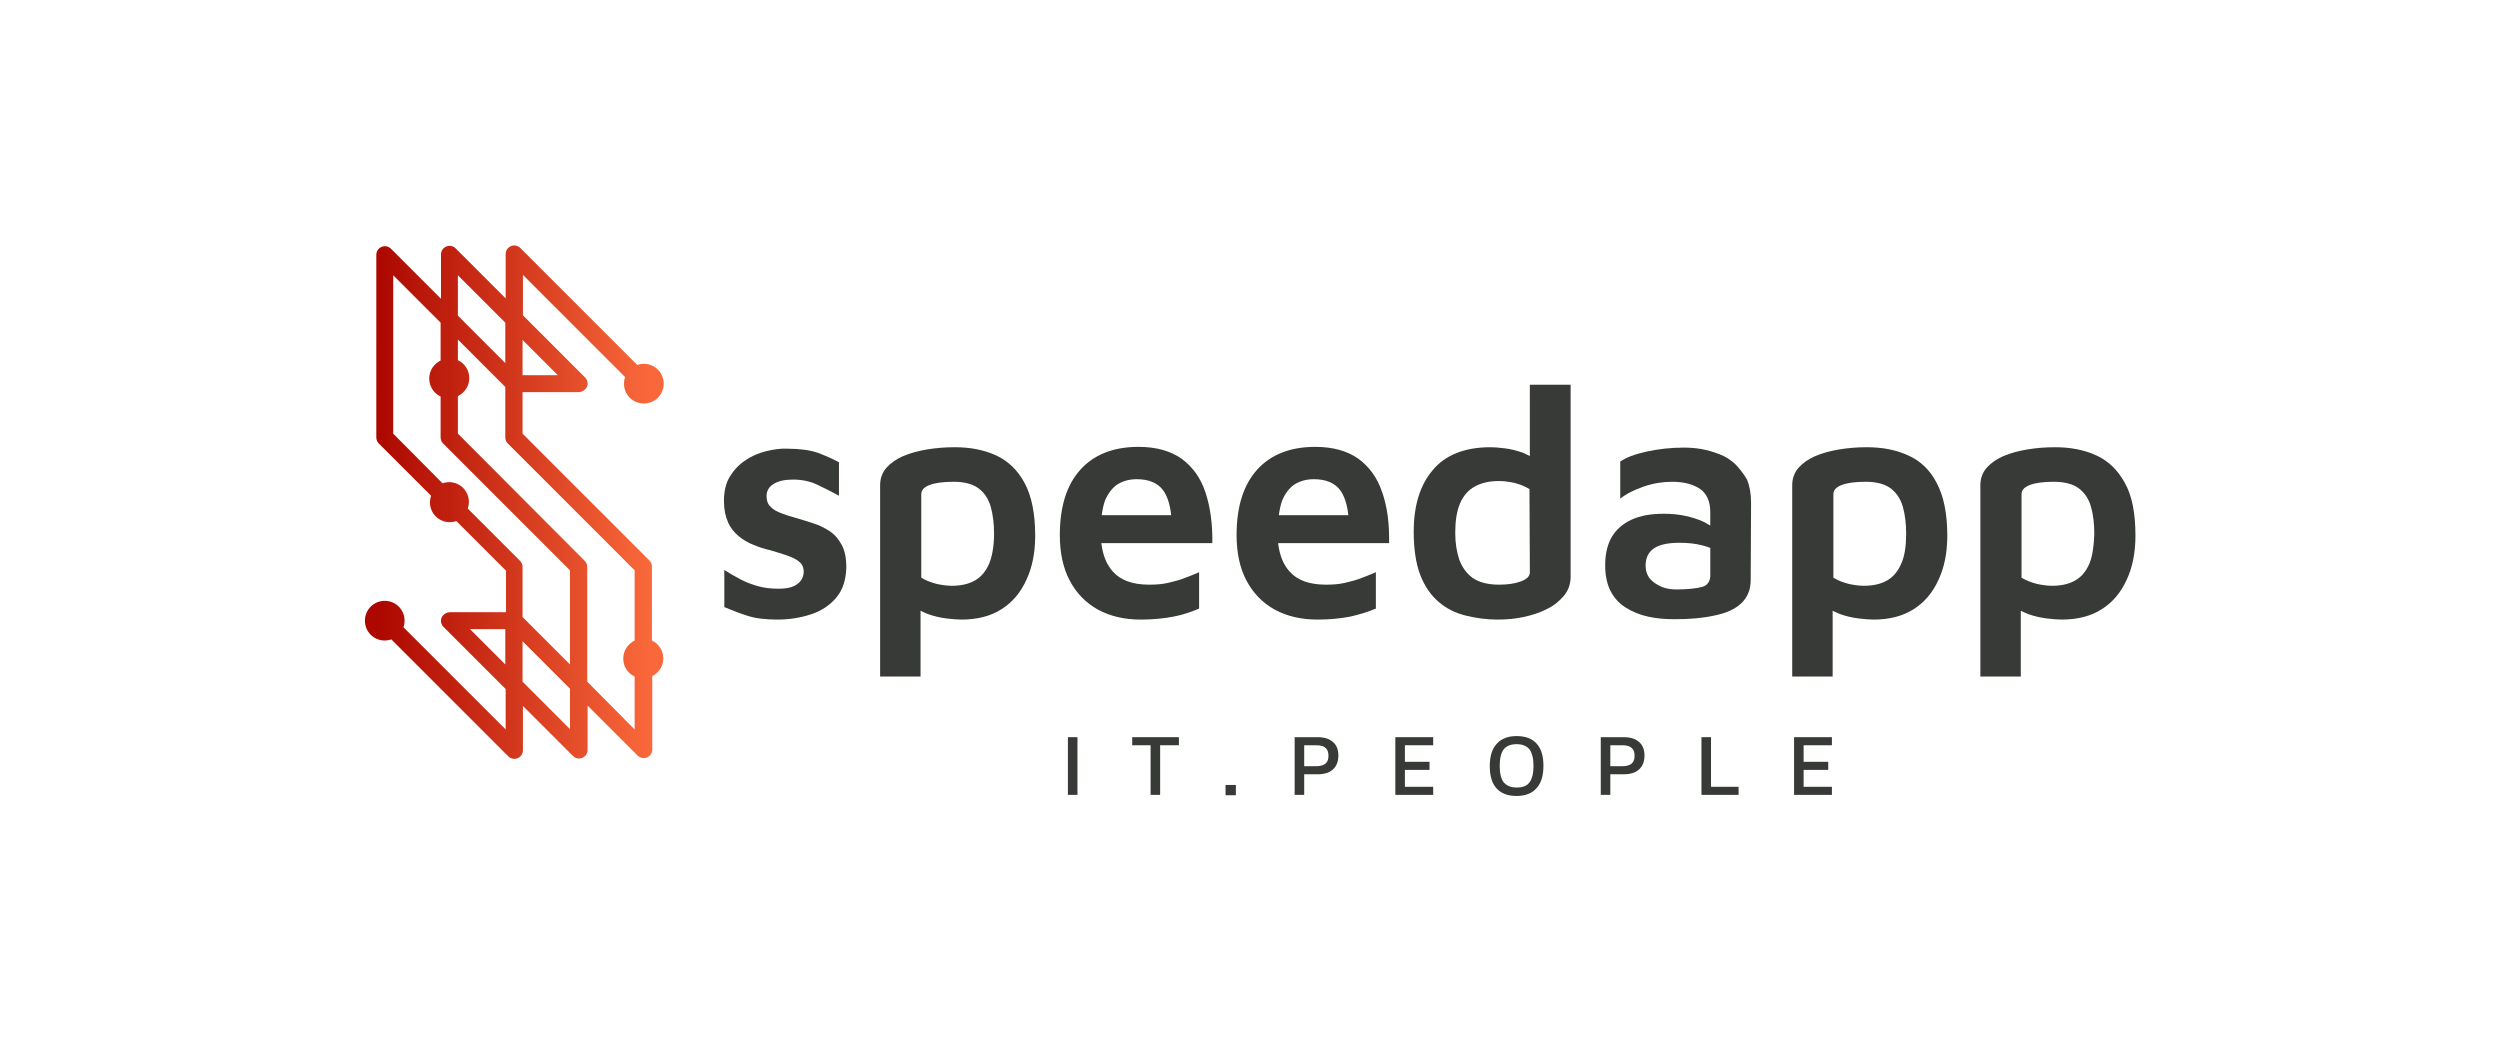
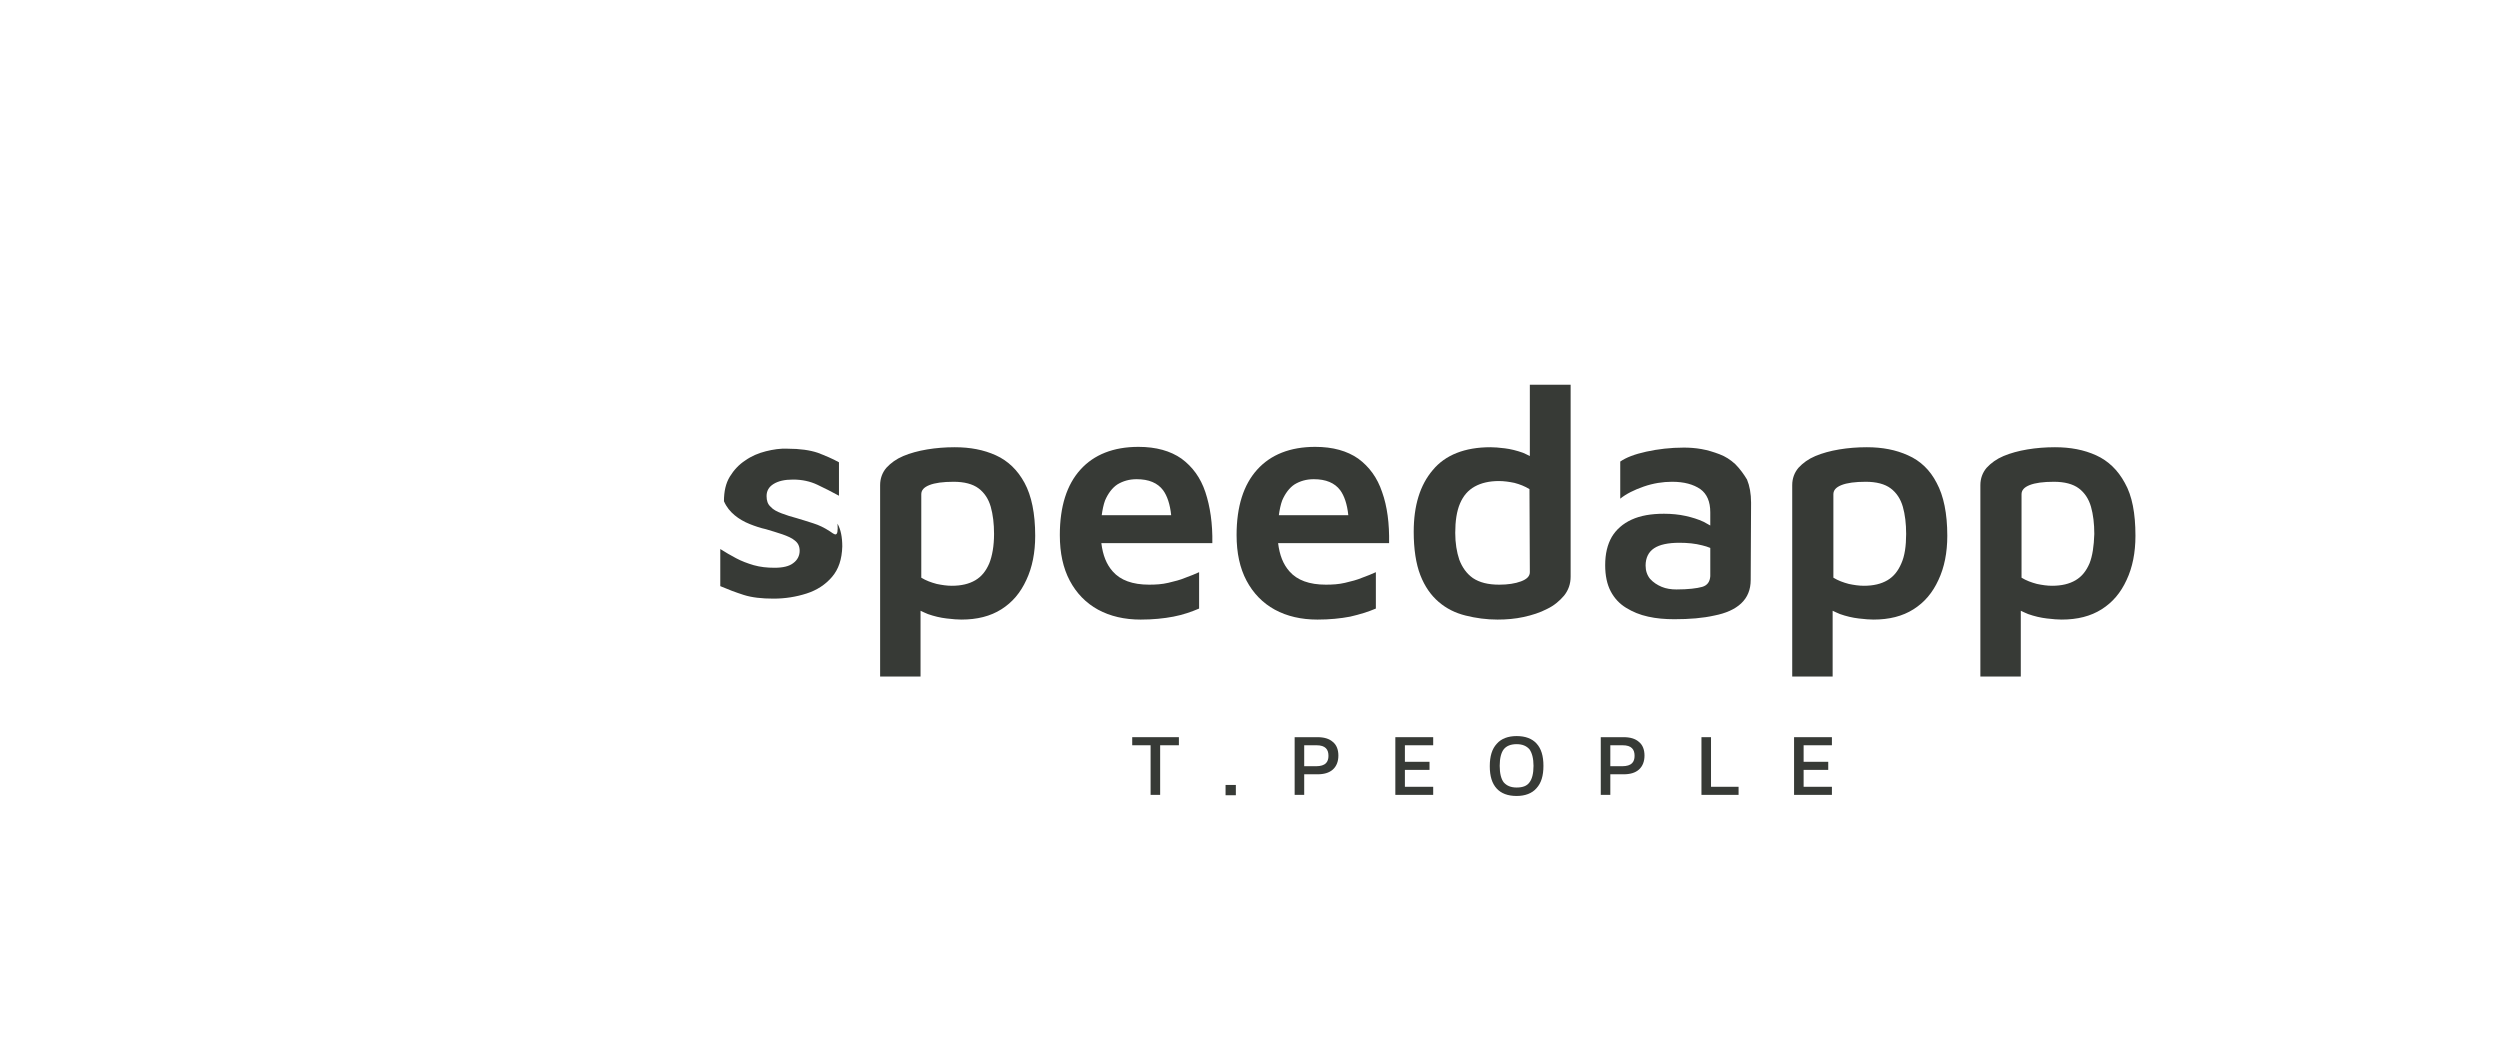
<svg xmlns="http://www.w3.org/2000/svg" version="1.1" id="logotyp" x="0px" y="0px" viewBox="0 0 680.3 283.5" style="enable-background:new 0 0 680.3 283.5;" xml:space="preserve">
  <style type="text/css">
	.st0{fill:url(#SVGID_1_);}
	.st1{fill:#373A36;}
</style>
  <linearGradient id="SVGID_1_" gradientUnits="userSpaceOnUse" x1="99.215" y1="146.642" x2="180.464" y2="146.642" gradientTransform="matrix(1 0 0 -1 0 283.276)">
    <stop offset="5.000000e-02" style="stop-color:#AC0800" />
    <stop offset="0.95" style="stop-color:#F9683A" />
  </linearGradient>
-   <path class="st0" d="M180.5,179.2c0-2.1-1.2-4-3.1-4.9v-20.1c0-0.6-0.2-1.2-0.7-1.7L142.2,118v-11.3h15.3c0.9,0,1.8-0.6,2.2-1.4  s0.2-1.9-0.5-2.6l-16.9-16.9v-11l27.8,27.8c-0.2,0.6-0.3,1.2-0.3,1.8c0,3,2.4,5.4,5.4,5.4s5.4-2.4,5.4-5.4c0-3-2.4-5.4-5.4-5.4  c-0.6,0-1.2,0.1-1.8,0.3l-31.8-31.8c-0.7-0.7-1.7-0.9-2.6-0.5s-1.4,1.2-1.4,2.2v12l-13.6-13.6c-0.7-0.7-1.7-0.9-2.6-0.5  c-0.9,0.4-1.4,1.2-1.4,2.2v12l-13.6-13.6c-0.7-0.7-1.7-0.9-2.6-0.5c-0.9,0.4-1.4,1.2-1.4,2.2V119c0,0.6,0.2,1.2,0.7,1.7l14.2,14.2  c-0.2,0.6-0.3,1.2-0.3,1.8c0,3,2.4,5.4,5.4,5.4c0.6,0,1.2-0.1,1.8-0.3l13.5,13.5v11.3h-15.3c-0.9,0-1.8,0.6-2.2,1.4  c-0.4,0.9-0.2,1.9,0.5,2.6l16.9,16.9v11l-27.8-27.8c0.2-0.6,0.3-1.2,0.3-1.8c0-3-2.4-5.4-5.4-5.4c-3,0-5.4,2.4-5.4,5.4  s2.4,5.4,5.4,5.4c0.6,0,1.2-0.1,1.8-0.3l31.8,31.8c0.7,0.7,1.7,0.9,2.6,0.5c0.9-0.4,1.4-1.2,1.4-2.2v-12l13.6,13.6  c0.7,0.7,1.7,0.9,2.6,0.5c0.9-0.4,1.4-1.2,1.4-2.2v-12l13.6,13.6c0.4,0.4,1,0.7,1.7,0.7c0.3,0,0.6-0.1,0.9-0.2  c0.9-0.4,1.4-1.2,1.4-2.2V184C179.2,183.1,180.5,181.3,180.5,179.2z M142.2,92.5l9.6,9.6h-9.6V92.5z M137.5,180.8l-9.6-9.6h9.6  V180.8z M124.6,74.9l12.9,12.9v11l-12.9-12.9V74.9z M155.1,198.4l-12.9-12.9v-11l12.9,12.9V198.4z M155.1,180.8l-12.9-12.9v-13.6  c0-0.6-0.2-1.2-0.7-1.7l-14.2-14.2c0.2-0.6,0.3-1.2,0.3-1.8c0-3-2.4-5.4-5.4-5.4c-0.6,0-1.2,0.1-1.8,0.3L107,118V74.9l12.9,12.9  v10.3c-1.8,0.9-3.1,2.7-3.1,4.9c0,2.1,1.2,4,3.1,4.9V119c0,0.6,0.2,1.2,0.7,1.7l34.5,34.5V180.8z M159.8,185.5v-31.2  c0-0.6-0.2-1.2-0.7-1.7L124.6,118v-10.2c1.8-0.9,3.1-2.7,3.1-4.9c0-2.1-1.2-4-3.1-4.9v-5.6l12.9,12.9V119c0,0.6,0.2,1.2,0.7,1.7  l34.5,34.5v19.1c-1.8,0.9-3.1,2.7-3.1,4.9s1.2,4,3.1,4.9v14.4L159.8,185.5z" />
  <g>
-     <path class="st1" d="M225.7,144.5c-1.4-0.9-2.8-1.6-4.4-2.1c-1.6-0.5-3.1-1-4.5-1.4c-1.5-0.4-2.8-0.8-4.1-1.3s-2.3-1-3-1.8   c-0.8-0.7-1.1-1.7-1.1-2.9c0-1.4,0.6-2.5,1.9-3.3c1.3-0.8,3-1.2,5.3-1.2c2.5,0,4.7,0.5,6.6,1.4c1.9,0.9,3.9,1.9,5.9,3v-9.1   c-1.8-1-3.7-1.8-5.8-2.6c-2.1-0.7-4.8-1.1-8.2-1.1c-1.9-0.1-3.9,0.2-5.9,0.7c-2,0.5-3.9,1.3-5.6,2.5c-1.7,1.1-3.1,2.6-4.2,4.4   c-1.1,1.8-1.6,4-1.6,6.7c0,2.2,0.4,4.1,1.1,5.7c0.7,1.6,1.7,2.8,2.9,3.8c1.2,1,2.6,1.8,4.1,2.4c1.5,0.6,3,1.1,4.4,1.4   c1.6,0.5,3.1,0.9,4.5,1.4c1.4,0.5,2.6,1,3.4,1.7c0.9,0.7,1.3,1.6,1.3,2.8c0,1.3-0.6,2.5-1.7,3.3c-1.1,0.9-2.9,1.3-5.1,1.3   c-2.1,0-3.9-0.2-5.7-0.7c-1.7-0.5-3.3-1.1-4.8-1.9c-1.5-0.8-2.9-1.6-4.3-2.5v10.1c2.1,0.9,4.2,1.7,6.4,2.4c2.2,0.7,4.9,1,8.1,1   c3.2,0,6.2-0.5,9-1.4c2.8-0.9,5.1-2.4,6.9-4.5c1.8-2.1,2.7-4.8,2.8-8.3c0-2.5-0.4-4.6-1.3-6.2C228.2,146.7,227.1,145.4,225.7,144.5   z" />
+     <path class="st1" d="M225.7,144.5c-1.4-0.9-2.8-1.6-4.4-2.1c-1.6-0.5-3.1-1-4.5-1.4c-1.5-0.4-2.8-0.8-4.1-1.3s-2.3-1-3-1.8   c-0.8-0.7-1.1-1.7-1.1-2.9c0-1.4,0.6-2.5,1.9-3.3c1.3-0.8,3-1.2,5.3-1.2c2.5,0,4.7,0.5,6.6,1.4c1.9,0.9,3.9,1.9,5.9,3v-9.1   c-1.8-1-3.7-1.8-5.8-2.6c-2.1-0.7-4.8-1.1-8.2-1.1c-1.9-0.1-3.9,0.2-5.9,0.7c-2,0.5-3.9,1.3-5.6,2.5c-1.7,1.1-3.1,2.6-4.2,4.4   c-1.1,1.8-1.6,4-1.6,6.7c0.7,1.6,1.7,2.8,2.9,3.8c1.2,1,2.6,1.8,4.1,2.4c1.5,0.6,3,1.1,4.4,1.4   c1.6,0.5,3.1,0.9,4.5,1.4c1.4,0.5,2.6,1,3.4,1.7c0.9,0.7,1.3,1.6,1.3,2.8c0,1.3-0.6,2.5-1.7,3.3c-1.1,0.9-2.9,1.3-5.1,1.3   c-2.1,0-3.9-0.2-5.7-0.7c-1.7-0.5-3.3-1.1-4.8-1.9c-1.5-0.8-2.9-1.6-4.3-2.5v10.1c2.1,0.9,4.2,1.7,6.4,2.4c2.2,0.7,4.9,1,8.1,1   c3.2,0,6.2-0.5,9-1.4c2.8-0.9,5.1-2.4,6.9-4.5c1.8-2.1,2.7-4.8,2.8-8.3c0-2.5-0.4-4.6-1.3-6.2C228.2,146.7,227.1,145.4,225.7,144.5   z" />
    <path class="st1" d="M271,123.9c-3.3-1.5-7-2.2-11.2-2.2c-2.6,0-5.1,0.2-7.5,0.6c-2.4,0.4-4.6,1-6.5,1.8c-1.9,0.8-3.4,1.9-4.6,3.2   c-1.1,1.3-1.7,2.9-1.7,4.7v52.1h11v-17.9c0.6,0.3,1.3,0.6,2,0.9c1.7,0.6,3.4,1,5.1,1.2c1.7,0.2,3,0.3,4,0.3c4.3,0,7.9-0.9,10.9-2.8   c3-1.9,5.2-4.5,6.8-8c1.6-3.4,2.4-7.4,2.4-12c0-6.1-1-10.9-2.9-14.4C276.9,127.9,274.3,125.4,271,123.9z M269.2,153.3   c-0.9,2.1-2.1,3.6-3.8,4.6c-1.7,1-3.8,1.5-6.4,1.5c-1.3,0-2.7-0.2-4.1-0.5c-1.5-0.4-2.9-0.9-4.2-1.7v-22.7c0-1.1,0.7-1.9,2.2-2.5   c1.5-0.6,3.7-0.9,6.6-0.9c2.9,0,5.2,0.6,6.8,1.8c1.6,1.2,2.7,2.9,3.3,5c0.6,2.1,0.9,4.6,0.9,7.4C270.5,148.6,270,151.3,269.2,153.3   z" />
    <path class="st1" d="M328,133.9c-1.3-3.9-3.5-6.9-6.5-9.1c-3-2.1-6.9-3.2-11.7-3.2c-6.8,0-12.1,2.1-15.8,6.2   c-3.7,4.1-5.6,10-5.6,17.8c0,4.9,0.9,9,2.7,12.4c1.8,3.4,4.4,6.1,7.7,7.9c3.3,1.8,7.2,2.7,11.6,2.7c3.3,0,6.3-0.3,8.9-0.8   s4.9-1.3,7-2.2v-9.9c-1.1,0.5-2.3,1-3.7,1.5c-1.4,0.6-3,1-4.7,1.4c-1.7,0.4-3.4,0.5-5.2,0.5c-4.5,0-7.8-1.2-9.9-3.6   c-1.7-1.9-2.7-4.4-3.1-7.7h30.2C330,142.5,329.3,137.8,328,133.9z M304.1,131.8c1.5-0.9,3.2-1.4,5.2-1.4c3.3,0,5.7,1,7.2,3   c1.1,1.5,1.9,3.8,2.2,6.8h-18.9c0.2-1.5,0.5-2.9,0.9-4C301.5,134.3,302.7,132.7,304.1,131.8z" />
    <path class="st1" d="M376.1,133.9c-1.3-3.9-3.5-6.9-6.5-9.1c-3-2.1-6.9-3.2-11.7-3.2c-6.8,0-12.1,2.1-15.8,6.2   c-3.7,4.1-5.6,10-5.6,17.8c0,4.9,0.9,9,2.7,12.4c1.8,3.4,4.4,6.1,7.7,7.9c3.3,1.8,7.2,2.7,11.6,2.7c3.3,0,6.3-0.3,8.9-0.8   c2.6-0.6,4.9-1.3,7-2.2v-9.9c-1.1,0.5-2.3,1-3.7,1.5c-1.4,0.6-3,1-4.7,1.4c-1.7,0.4-3.4,0.5-5.2,0.5c-4.5,0-7.8-1.2-9.9-3.6   c-1.7-1.9-2.7-4.4-3.1-7.7h30.2C378.1,142.5,377.5,137.8,376.1,133.9z M352.3,131.8c1.5-0.9,3.2-1.4,5.2-1.4c3.3,0,5.7,1,7.2,3   c1.1,1.5,1.9,3.8,2.2,6.8H348c0.2-1.5,0.5-2.9,0.9-4C349.7,134.3,350.9,132.7,352.3,131.8z" />
    <path class="st1" d="M416.3,124.1c-0.6-0.3-1.2-0.6-1.9-0.9c-1.7-0.6-3.3-1-4.9-1.2c-1.6-0.2-2.9-0.3-3.9-0.3   c-7,0-12.3,2.1-15.7,6.2c-3.5,4.1-5.2,9.7-5.2,16.8c0,4.7,0.6,8.7,1.8,11.8c1.2,3.1,2.9,5.5,5,7.3c2.1,1.8,4.5,3,7.3,3.7   c2.8,0.7,5.7,1.1,8.7,1.1c2.4,0,4.8-0.2,7.1-0.7c2.3-0.5,4.5-1.2,6.4-2.2c1.9-0.9,3.4-2.2,4.6-3.6c1.2-1.5,1.8-3.2,1.8-5.2v-52.2   h-11.1L416.3,124.1L416.3,124.1z M416.3,155.7c0,1.1-0.8,1.9-2.4,2.5c-1.6,0.6-3.6,0.9-5.9,0.9c-3.1,0-5.4-0.6-7.2-1.8   c-1.7-1.2-2.9-2.9-3.7-5c-0.7-2.1-1.1-4.5-1.1-7.3c0-3.2,0.4-5.9,1.3-8c0.9-2.1,2.2-3.6,4-4.6c1.8-1,4-1.5,6.6-1.5   c1.3,0,2.8,0.2,4.2,0.5c1.5,0.4,2.8,0.9,4.1,1.7L416.3,155.7L416.3,155.7z" />
    <path class="st1" d="M472.2,126.3c-1.3-1.2-2.7-2.1-4.3-2.7c-1.6-0.6-3.2-1.1-4.9-1.4c-1.7-0.3-3.3-0.4-4.8-0.4   c-3.6,0-7,0.4-10.2,1.1c-3.2,0.7-5.5,1.6-7.1,2.7v10.1c1.6-1.3,3.8-2.4,6.4-3.3c2.6-0.9,5.2-1.3,7.7-1.3c3.3,0,5.8,0.7,7.7,2   c1.8,1.3,2.7,3.4,2.7,6.3v3.6c-0.6-0.3-1.2-0.7-1.8-1c-1.5-0.7-3.1-1.2-4.9-1.6c-1.8-0.4-3.8-0.6-5.9-0.6c-3.5,0-6.4,0.5-8.8,1.6   c-2.4,1.1-4.2,2.7-5.4,4.7c-1.2,2.1-1.8,4.6-1.8,7.7c0,2.8,0.5,5.2,1.5,7.1c1,1.9,2.4,3.4,4.2,4.5c1.8,1.1,3.7,1.9,6,2.4   c2.2,0.5,4.6,0.7,7.1,0.7c4.2,0,7.8-0.3,10.9-1c3.1-0.6,5.6-1.7,7.3-3.3c1.7-1.6,2.6-3.7,2.6-6.4l0.1-21c0-2.5-0.4-4.6-1.1-6.3   C474.5,129,473.4,127.5,472.2,126.3z M463.2,159.7c-1.4,0.4-3.8,0.7-7,0.7c-1.4,0-2.8-0.2-4-0.7s-2.3-1.2-3.2-2.2   c-0.8-1-1.2-2.2-1.2-3.6c0-2.1,0.8-3.7,2.3-4.7s3.8-1.5,6.9-1.5c2.2,0,4.3,0.2,6.2,0.7c0.8,0.2,1.5,0.4,2.2,0.7v7.7   C465.3,158.3,464.6,159.3,463.2,159.7z" />
    <path class="st1" d="M519.2,123.9c-3.3-1.5-7-2.2-11.2-2.2c-2.6,0-5.1,0.2-7.5,0.6c-2.4,0.4-4.6,1-6.5,1.8   c-1.9,0.8-3.4,1.9-4.6,3.2c-1.1,1.3-1.7,2.9-1.7,4.7v52.1h11v-17.9c0.6,0.3,1.3,0.6,2,0.9c1.7,0.6,3.4,1,5.1,1.2   c1.7,0.2,3,0.3,4,0.3c4.3,0,7.9-0.9,10.9-2.8s5.2-4.5,6.8-8c1.6-3.4,2.4-7.4,2.4-12c0-6.1-1-10.9-2.9-14.4   C525.2,127.9,522.6,125.4,519.2,123.9z M517.4,153.3c-0.9,2.1-2.1,3.6-3.8,4.6c-1.7,1-3.8,1.5-6.4,1.5c-1.3,0-2.7-0.2-4.1-0.5   c-1.5-0.4-2.9-0.9-4.2-1.7v-22.7c0-1.1,0.7-1.9,2.2-2.5c1.5-0.6,3.7-0.9,6.6-0.9c2.9,0,5.2,0.6,6.8,1.8c1.6,1.2,2.7,2.9,3.3,5   c0.6,2.1,0.9,4.6,0.9,7.4C518.7,148.6,518.3,151.3,517.4,153.3z" />
    <path class="st1" d="M578.2,131.4c-1.9-3.5-4.5-6-7.8-7.5c-3.3-1.5-7-2.2-11.2-2.2c-2.6,0-5.1,0.2-7.5,0.6c-2.4,0.4-4.6,1-6.5,1.8   c-1.9,0.8-3.4,1.9-4.6,3.2c-1.1,1.3-1.7,2.9-1.7,4.7v52.1h11v-17.9c0.6,0.3,1.3,0.6,2,0.9c1.7,0.6,3.4,1,5.1,1.2   c1.7,0.2,3,0.3,4,0.3c4.3,0,7.9-0.9,10.9-2.8c3-1.9,5.2-4.5,6.8-8c1.6-3.4,2.4-7.4,2.4-12C581.1,139.7,580.2,134.9,578.2,131.4z    M568.6,153.3c-0.9,2.1-2.1,3.6-3.8,4.6c-1.7,1-3.8,1.5-6.4,1.5c-1.3,0-2.7-0.2-4.1-0.5c-1.5-0.4-2.9-0.9-4.2-1.7v-22.7   c0-1.1,0.7-1.9,2.2-2.5c1.5-0.6,3.7-0.9,6.6-0.9c2.9,0,5.2,0.6,6.8,1.8c1.6,1.2,2.7,2.9,3.3,5c0.6,2.1,0.9,4.6,0.9,7.4   C569.8,148.6,569.4,151.3,568.6,153.3z" />
-     <path class="st1" d="M290.6,200.6h2.6v15.7h-2.6V200.6z" />
    <path class="st1" d="M313.2,202.8h-5.1v-2.2h12.7v2.2h-5.1v13.5h-2.6V202.8L313.2,202.8z" />
    <path class="st1" d="M333.5,213.6h2.8v2.8h-2.8V213.6z" />
    <path class="st1" d="M354.9,216.3h-2.6v-15.7h6.2c1.8,0,3.2,0.4,4.2,1.3c1,0.8,1.5,2.1,1.5,3.7c0,1.6-0.5,2.9-1.5,3.8   c-1,0.9-2.4,1.3-4.2,1.3h-3.6L354.9,216.3L354.9,216.3z M358.2,208.5c1.2,0,2.1-0.3,2.6-0.8c0.5-0.5,0.7-1.2,0.7-2   c0-0.9-0.2-1.6-0.7-2.1c-0.5-0.5-1.3-0.8-2.6-0.8h-3.3v5.7L358.2,208.5L358.2,208.5z" />
    <path class="st1" d="M379.7,200.6H390v2.2h-7.7v4.5h6.7v2.2h-6.7v4.6h7.7v2.2h-10.3V200.6z" />
    <path class="st1" d="M407.3,214.6c-1.3-1.4-1.9-3.4-1.9-6.1c0-2.7,0.6-4.7,1.9-6.1c1.2-1.4,3.1-2.1,5.4-2.1c2.4,0,4.2,0.7,5.4,2   c1.3,1.4,1.9,3.4,1.9,6.1c0,2.7-0.6,4.7-1.9,6.1c-1.2,1.4-3.1,2.1-5.4,2.1C410.3,216.6,408.5,215.9,407.3,214.6z M416.2,212.9   c0.7-0.9,1.1-2.4,1.1-4.5c0-2-0.4-3.5-1.1-4.5c-0.8-0.9-1.9-1.4-3.5-1.4c-1.6,0-2.8,0.5-3.5,1.4c-0.7,0.9-1.1,2.4-1.1,4.5   s0.4,3.6,1.1,4.5c0.8,0.9,1.9,1.4,3.5,1.4C414.3,214.3,415.5,213.9,416.2,212.9z" />
    <path class="st1" d="M438.2,216.3h-2.6v-15.7h6.2c1.8,0,3.2,0.4,4.2,1.3c1,0.8,1.5,2.1,1.5,3.7c0,1.6-0.5,2.9-1.5,3.8   c-1,0.9-2.4,1.3-4.2,1.3h-3.6L438.2,216.3L438.2,216.3z M441.5,208.5c1.2,0,2.1-0.3,2.6-0.8c0.5-0.5,0.7-1.2,0.7-2   c0-0.9-0.2-1.6-0.7-2.1c-0.5-0.5-1.3-0.8-2.6-0.8h-3.3v5.7L441.5,208.5L441.5,208.5z" />
    <path class="st1" d="M463,200.6h2.6v13.5h7.5v2.2H463V200.6z" />
    <path class="st1" d="M488.2,200.6h10.3v2.2h-7.7v4.5h6.7v2.2h-6.7v4.6h7.7v2.2h-10.3L488.2,200.6L488.2,200.6z" />
  </g>
</svg>